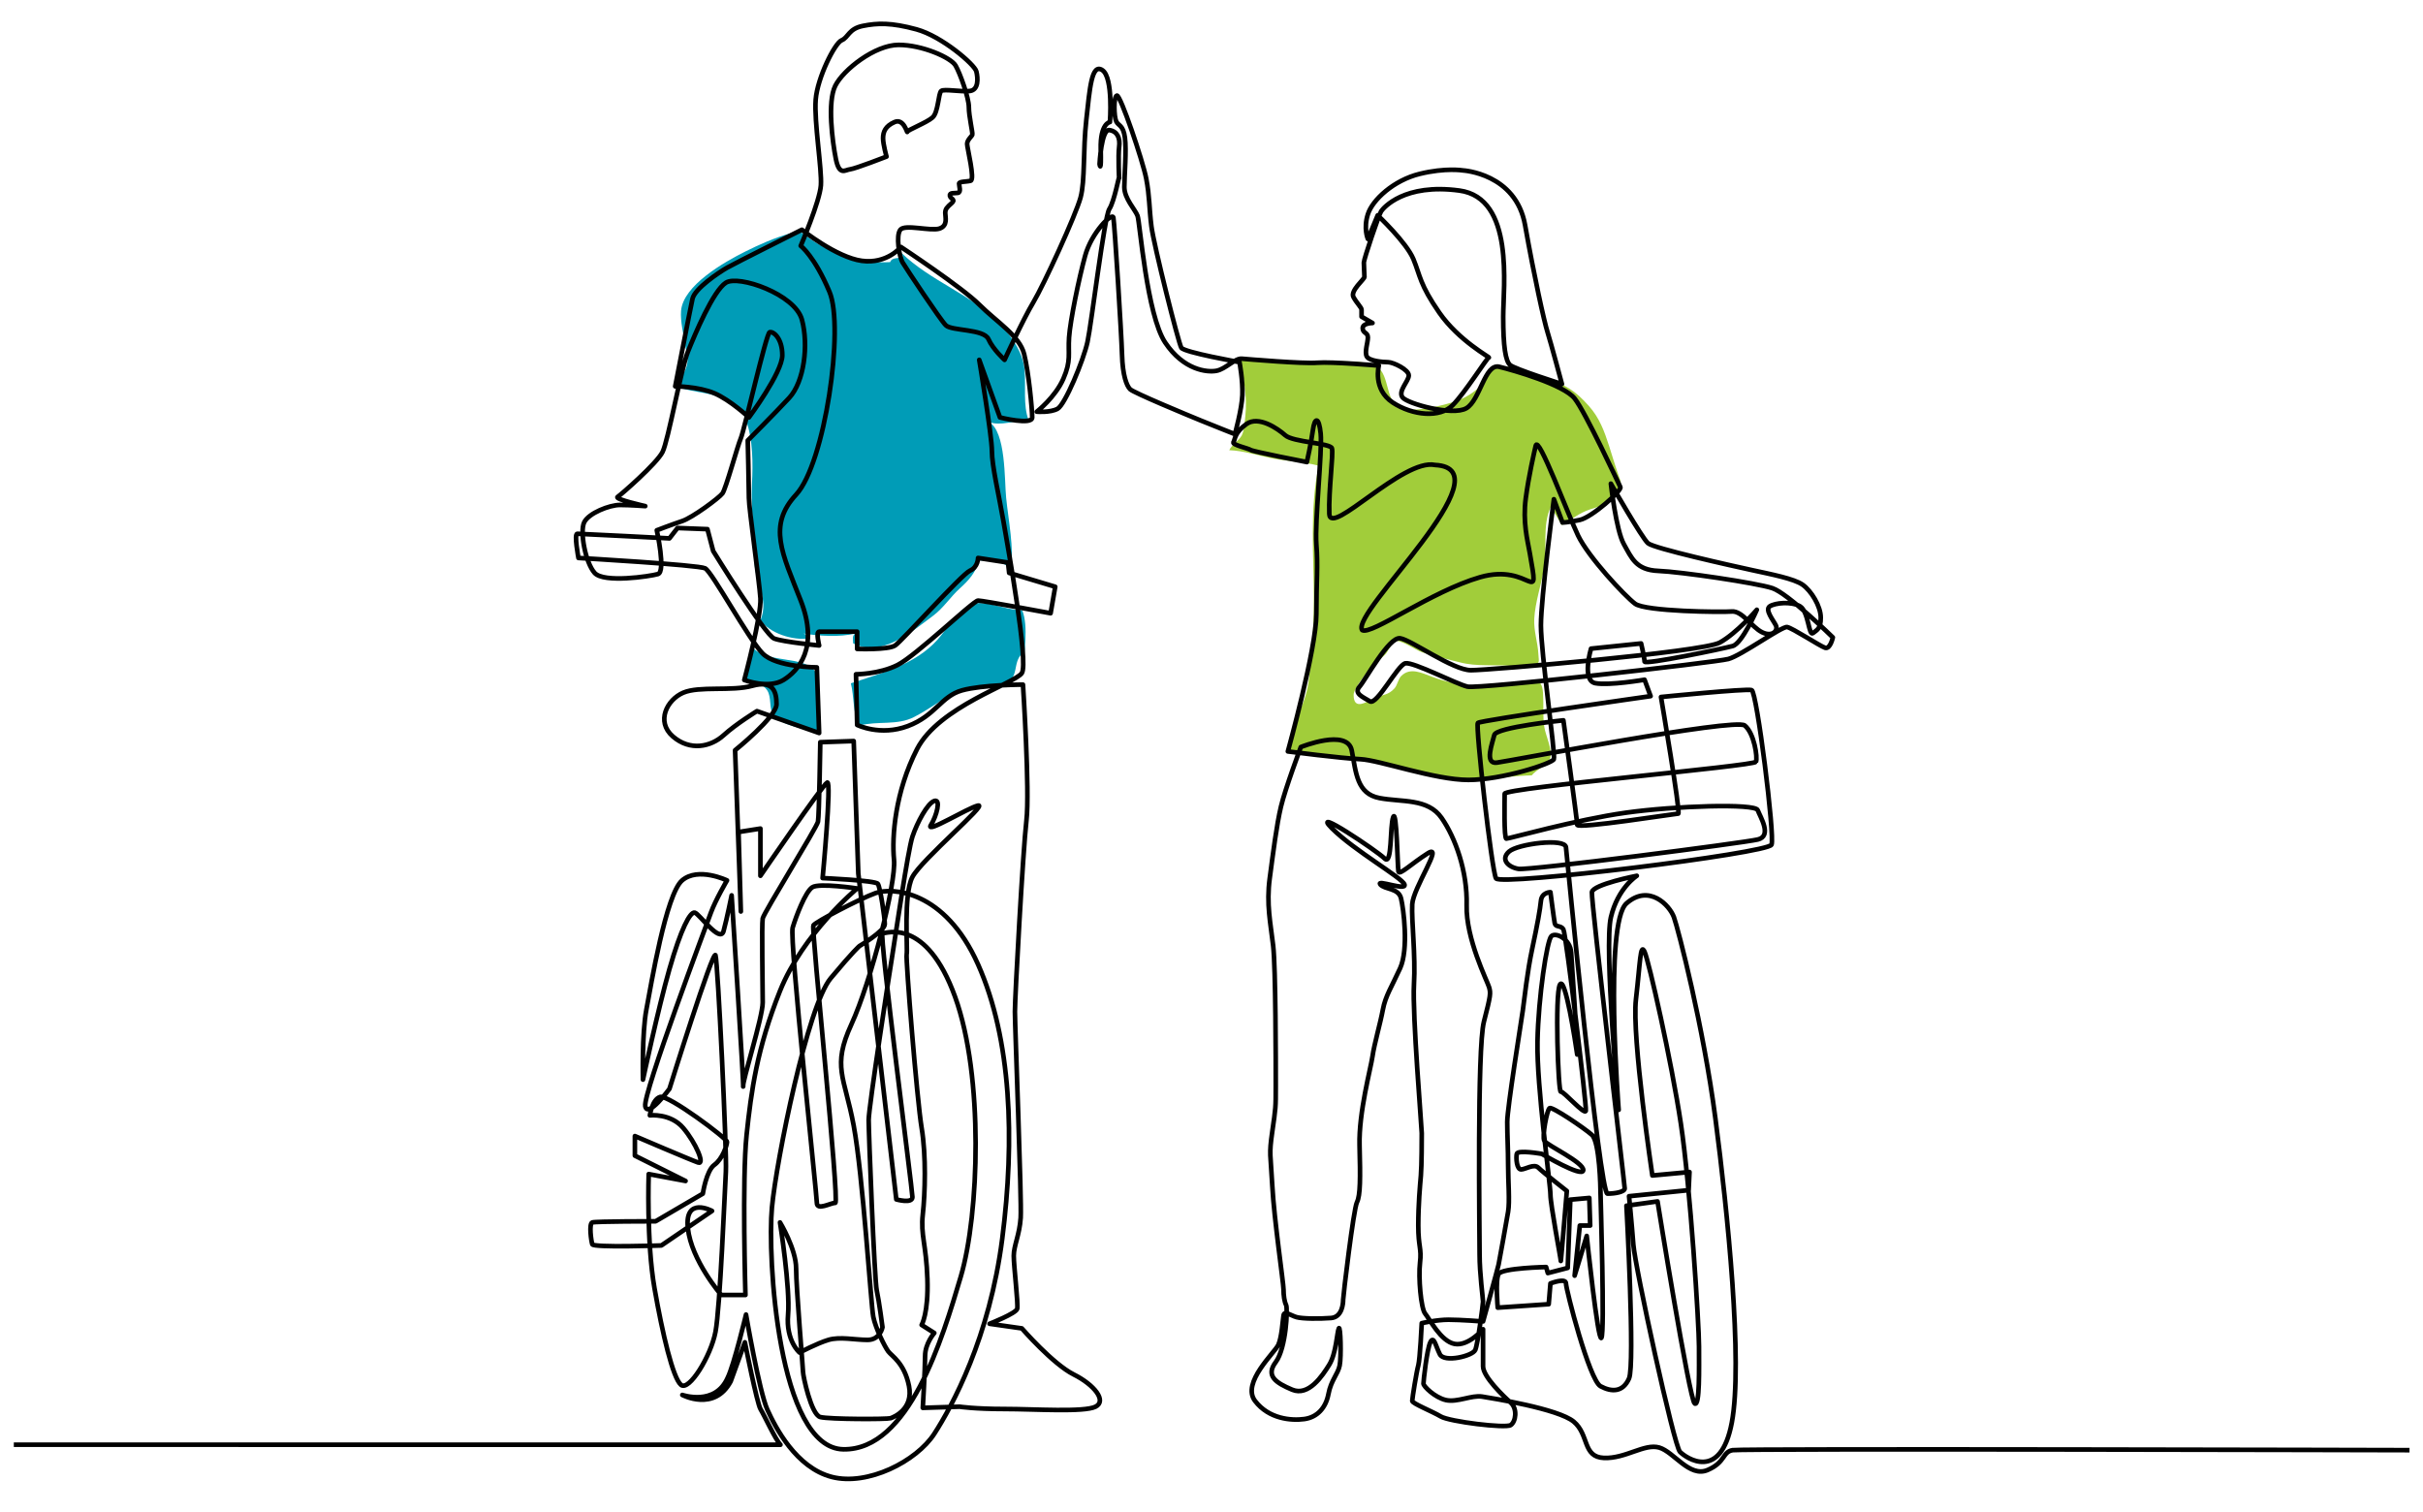
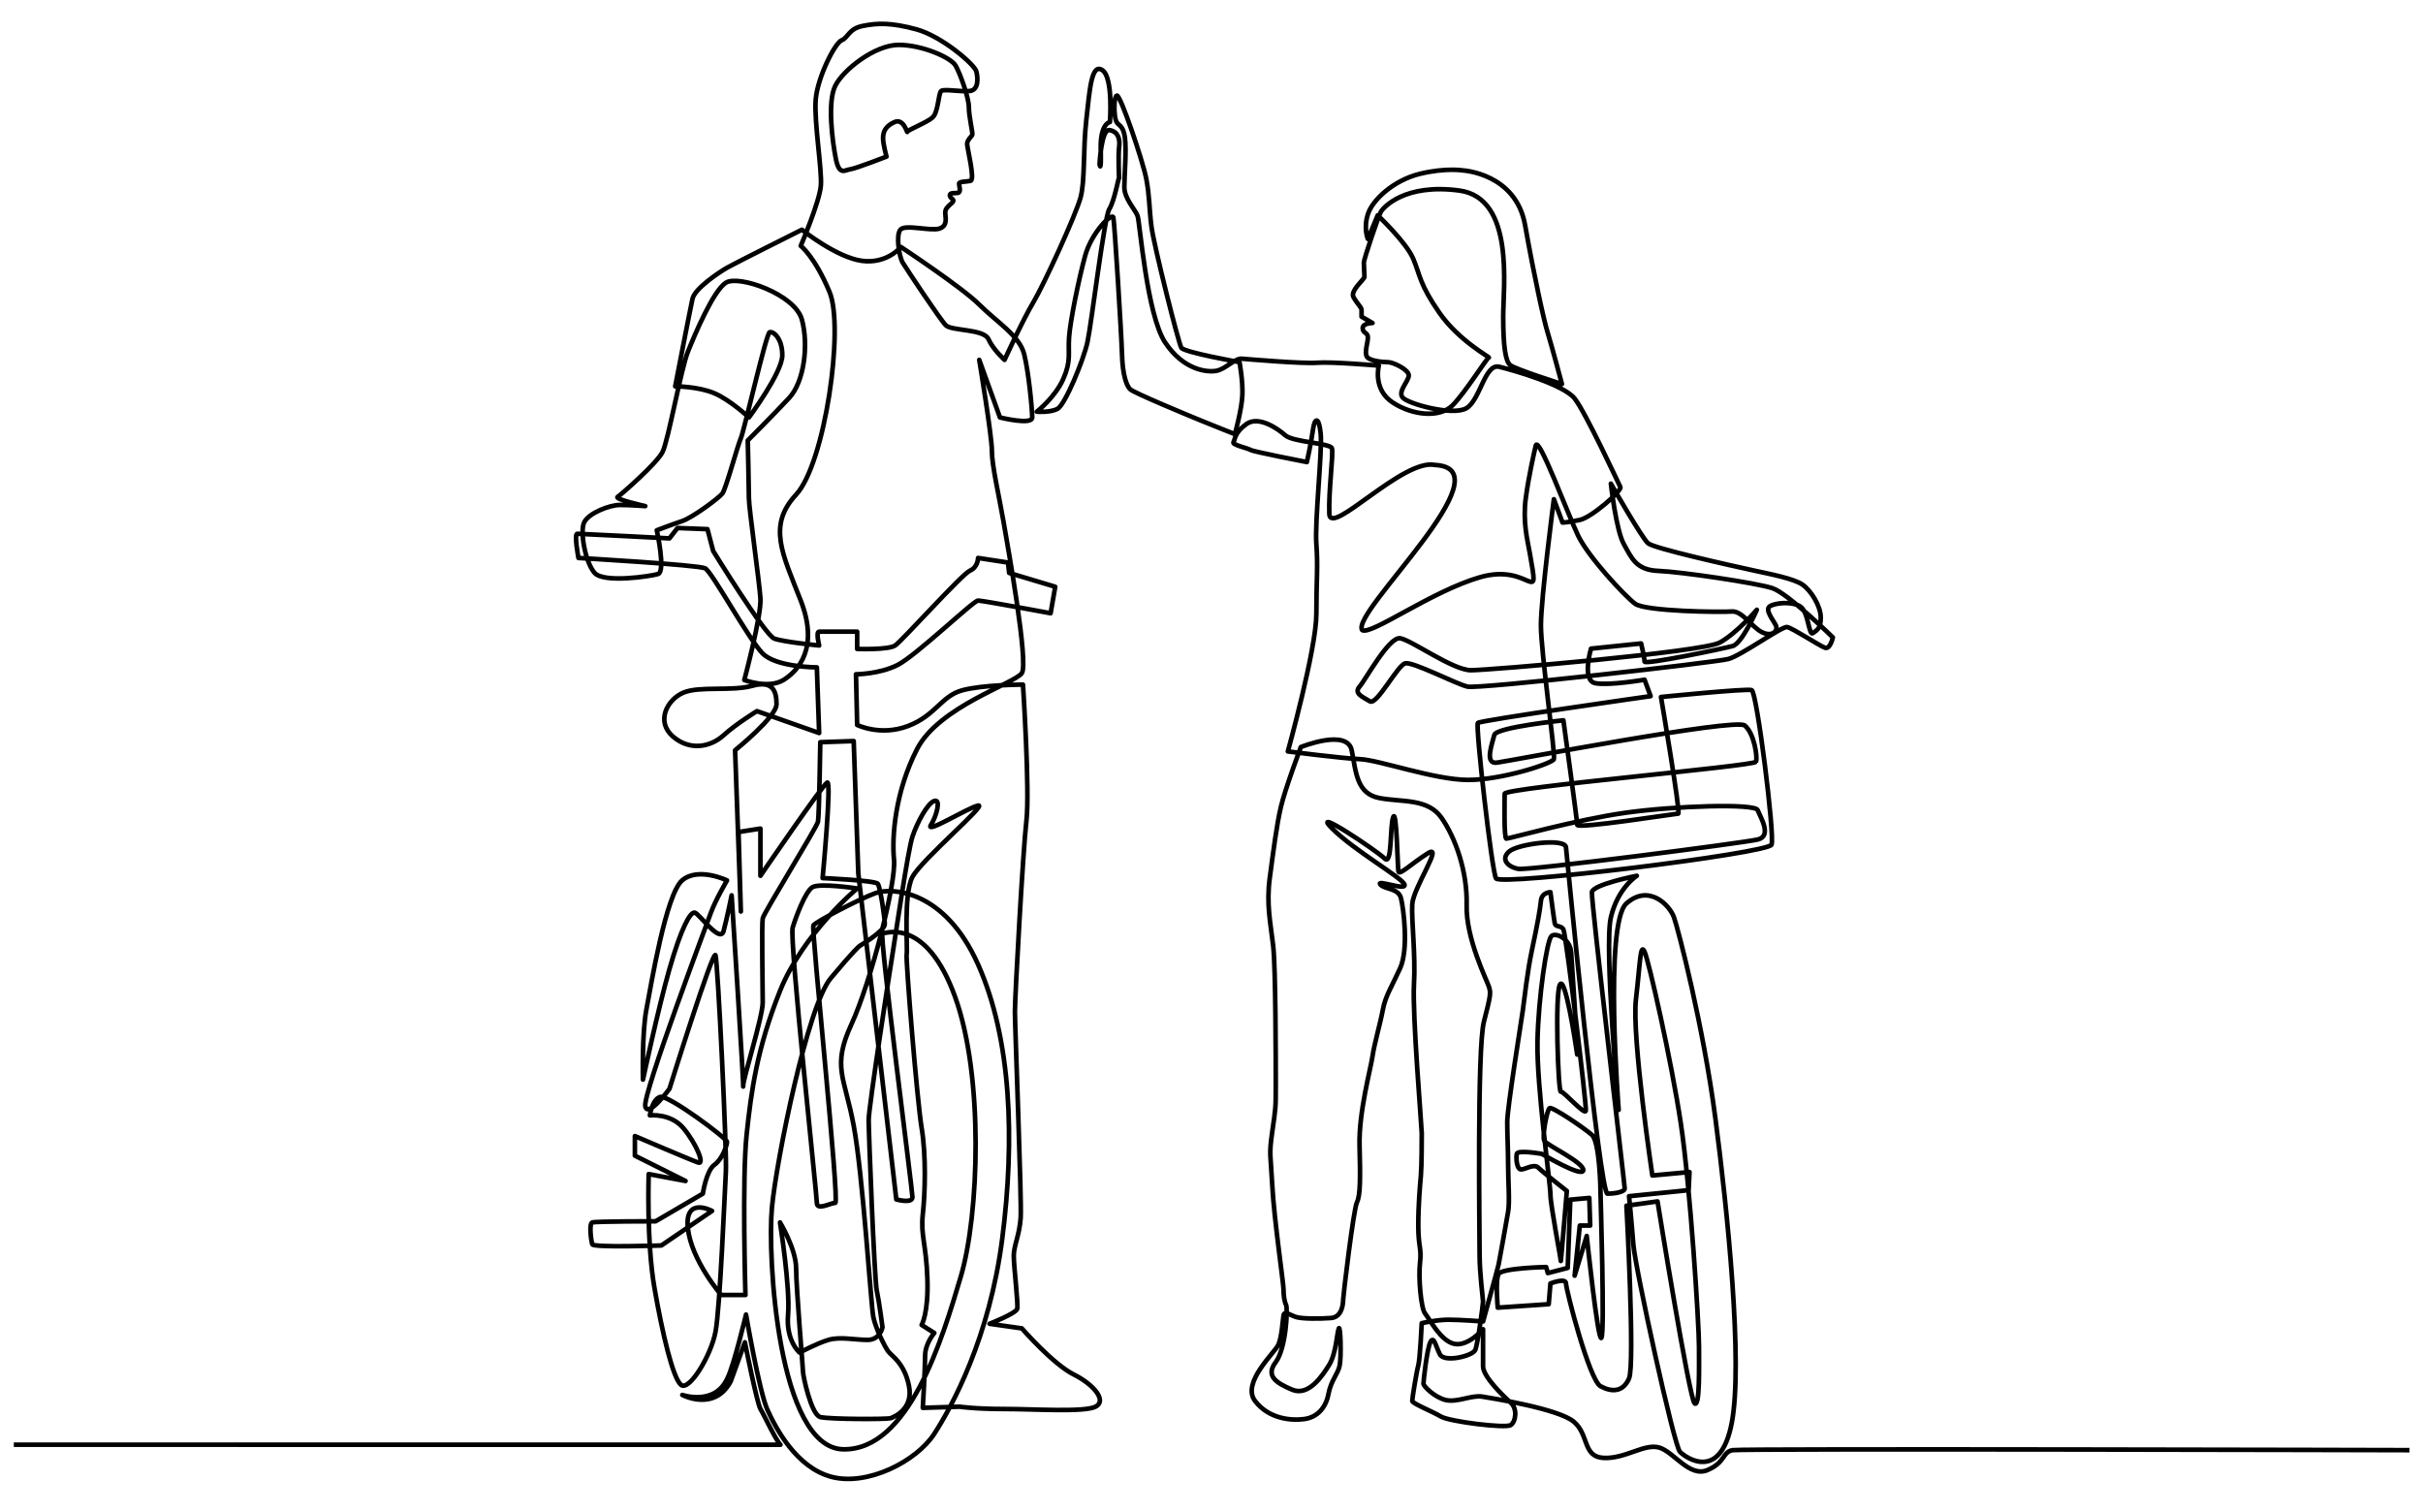
<svg xmlns="http://www.w3.org/2000/svg" version="1.1" x="0px" y="0px" width="612px" height="382px" viewBox="-3.487 -5.442 612 382" enable-background="new -3.487 -5.442 612 382" xml:space="preserve">
  <defs>
</defs>
-   <path fill-rule="evenodd" clip-rule="evenodd" fill="#A1CD3A" d="M309.481,85.044c1.155,4.464,2.099,9.869,1.58,14.545  c-0.151,1.377-0.279,3.774-0.919,4.962c-0.728,1.35-2.441,2.224-3.146,3.712c3.563,0.127,7.216,1.316,10.686,2.031  c3.981,0.82,7.986,0.865,11.904,1.88c-2.329,11.131-1.226,22.572-1.226,34.217c0,6.604-0.539,12.949-1.188,19.254  c-0.426,4.146-1.574,6.653-3.154,10.329c-0.602,1.399-2.785,6.419-1.901,7.873c1.083,1.782,8.967,1.146,11.163,1.473  c3.785,0.565,7.546,1.394,11.317,2.075c4.922,0.888,9.518,2.183,14.479,3.311c8.311,1.892,16.002-0.109,24.323-0.312  c0.898-1.216,4.18-2.838,4.672-4.423c0.622-2-1.192-5.713-1.502-7.794c-0.414-2.775-0.134-5.631-0.314-8.488  c-0.323-5.102-3.122-2.785-7.182-2.218c-6.884,0.96-14.364,0.478-20.798-1.959c-2.764-1.046-5.561-2.459-7.827-0.235  c-0.768,0.753-0.999,2.346-1.715,3.138c-1.655,1.832-2.945,1.489-5.21,2.526c-1.631,0.747-5.18,3.307-5.108-0.962  c0.028-1.633,3.85-6.288,5.042-7.551c0.96-1.02,2.303-1.806,3.153-2.814c0.283-0.336,1.798-3.073,1.865-3.099  c1.733-0.677,5.522,2.238,7.242,2.799c2.983,0.974,6.429,1.715,9.435,2.512c4.488,1.191,8.802,0.497,13.428,0.95  c1.564,0.153,3.079,0.351,4.45-0.007c2.69-0.702,2.152-0.738,2.036-3.1c-0.143-2.864-1.202-5.811-1.031-8.849  c0.234-4.137,1.763-8.634,2.464-12.671c0.867-4.991-0.506-10.924,1.714-15.567c0.893,1.466,1.933,3.103,2.753,4.592  c2.479-1.283,4.203-3.011,7.254-3.987c3.166-1.013,5.608-1.538,6.984-4.789c0.947-2.242,0.872-1.628-0.07-4.318  c-0.787-2.25-1.451-4.558-2.186-6.844c-1.224-3.801-2.438-7.141-5.138-10.163c-3.449-3.863-5.795-5.328-10.891-6.932  c-3.23-1.017-10.973-4.47-13.811-2.508c-1.315,0.909-1.622,3.126-2.683,4.357c-1.37,1.592-3.967,3.139-5.999,3.838  c-3.188,1.097-10.8,3.043-14.064,1.809c-4.503-1.703-2.374-9.58-7.198-11.019c-5.175-1.545-12.292-0.288-17.745-0.621  c-4.881-0.299-10.155-1.233-14.994-0.953" />
-   <path fill-rule="evenodd" clip-rule="evenodd" fill="#009CB7" d="M255.05,164.02c0-4.583,1.341-11.166-0.362-15.362  c-4.787,0.072-10.17-3.286-13.85-0.983c-3.384,2.119-5.011,5.65-7.554,8.479c-5.688,6.328-14.3,8.459-21.859,10.99  c0.836,3.224,0.482,7.768,2.139,10.673c4.706-1.246,9.54,0.049,13.815-2.156c3.426-1.767,6.675-4.115,9.719-5.995  c3.735-2.307,9.155-0.582,13.145-2.272c3.874-1.642,1.899-5.55,4.492-7.78" />
-   <path fill-rule="evenodd" clip-rule="evenodd" fill="#009CB7" d="M186.458,158.042c-0.522,2.659-1.385,5.493-2.178,8.126  c2.225,0.197,4.729,0.807,6.047,2.809c1.049,1.592,0.436,4.583,1.464,6.071c2.043,2.957,8.432,3.438,11.61,5.001  c0.121-2.823-0.449-5.415-0.582-8.164c-0.092-1.9,0.759-5.483-0.07-7.166c-2.56-5.198-13.454-1.916-16.92-7.622" />
-   <path fill-rule="evenodd" clip-rule="evenodd" fill="#009CB7" d="M167.581,92.281c0.538-2.124,2.214-3.806,2.54-6.02  c0.246-1.672-0.355-3.104-0.581-4.669c-0.379-2.62-1.224-5.894-1.007-8.521c0.534-6.449,10.89-12.316,16.283-15.008  c3.446-1.719,7.338-3.452,11.079-4.491c3.032-0.842,2.8-0.45,5.32,1.347c5.344,3.812,13.396,6.27,20.12,5.843  c0.583-1.447,2.15-0.619,3.226-1.519c-0.178-0.307-0.287-0.568-0.438-0.896c-0.115-0.117-0.117-0.115-0.008,0.009  c7.409,7.237,17.894,10.591,24.88,17.949c3.081,3.244,5.894,7.24,6.3,11.657c0.378,4.118-0.429,8.875,1.03,12.767  c-2.96-0.092-7.296,1.535-9.973,0.417c4.263,2.551,3.837,14.581,4.293,19.138c0.554,5.524,2.05,12.876,1.204,18.225  c-1.516-2.414-5.371-2.149-8.071-2.438c-0.734,3.066-2.63,5.108-4.845,7.112c-2.375,2.15-4.1,4.941-6.773,6.922  c-5.019,3.719-13.084,10.811-20.159,6.937c-0.041-1.22-0.279-1.864,0.535-2.485c-3.81,0.986-9.216,0.627-13.088,0.024  c1.143,0.356,0.808,0.531,1.451,1.203c-4.088,0.643-10.126-1.29-12.275-4.665c2.204-5.43-1.536-9.374-1.534-14.781  c0.003-6.462-0.975-12.969-0.647-19.531c0.26-5.2,0.293-11.14-1.555-16.343c-2.358-6.641-10.453-6.141-16.362-7.868" />
  <path fill-rule="evenodd" clip-rule="evenodd" fill="none" stroke="#010101" stroke-width="1.169" stroke-linejoin="round" stroke-miterlimit="10" d="  M605.104,360.826c0,0-168.341-0.436-170.959,0c-2.619,0.436-1.746,3.055-6.327,5.019c-4.581,1.965-8.509-4.583-12.216-5.673  c-3.71-1.09-8.51,2.836-13.963,2.619c-5.451-0.221-3.708-5.893-7.634-9.162c-3.927-3.272-20.508-5.892-23.124-6.329  c-2.617-0.434-6.329,1.529-9.162,0.875c-2.838-0.654-5.671-3.49-5.671-4.145s0.87-8.728,1.743-10.472  c0.872-1.746,1.308,0.871,2.4,3.053c1.09,2.184,8.288,0.438,8.942-1.09c0.655-1.527,1.965-11.562,1.965-12.216  c0-0.656-0.872-6.982-0.872-11.998c0-5.019-0.655-51.922,1.09-58.685c1.745-6.76,1.745-7.197,1.308-8.725  c-0.437-1.528-5.889-12.216-5.67-20.725c0.215-8.509-2.837-17.015-6.328-22.035c-3.49-5.017-10.033-3.926-15.706-5.017  c-5.672-1.09-5.892-6.326-6.981-11.998c-1.089-5.672-12.871-0.872-12.871-0.872s-3.926,10.47-5.016,15.052  c-1.091,4.581-1.965,11.563-2.836,18.106c-0.873,6.544,0.219,11.345,0.871,17.016c0.656,5.672,0.656,29.668,0.656,35.342  c0,5.673,0,5.452-0.875,11.56c-0.872,6.11-0.434,5.456,0,13.745c0.438,8.29,2.836,24.65,2.836,26.178  c0,1.525,0.218,3.055,0.655,3.927c0.437,0.875,0,10.906-2.616,14.399c-2.618,3.488,0,5.234,4.144,6.98  c4.146,1.742,7.635-3.492,9.381-6.328c1.745-2.835,1.962-8.29,2.399-9.163c0.436-0.869,0.655,7.201,0.218,9.384  c-0.438,2.178-2.181,3.707-2.836,7.195c-0.652,3.492-2.835,5.894-6.108,6.329c-3.271,0.436-8.944,0-12.436-4.583  c-3.49-4.58,5.019-12.216,5.891-14.179c0.873-1.965,1.093-6.109,1.309-7.418c0.218-1.309,1.745,0,3.273,0.438  c1.527,0.436,5.892,0.436,8.727,0.219c2.834-0.219,3.054-3.711,3.054-4.583c0-0.873,2.615-22.905,3.49-24.651  c0.873-1.745,0.873-6.106,0.654-14.396c-0.218-8.289,2.835-19.415,3.272-22.47c0.436-3.055,1.965-8.292,2.618-11.78  c0.654-3.49,2.181-5.672,4.362-10.472c2.181-4.799,0.873-15.052,0.218-17.671c-0.654-2.617-4.144-2.18-5.233-3.488  c-1.092-1.312,6.762,1.744,6.106,0c-0.653-1.745-12.655-8.509-18.326-14.181c-5.669-5.672,11.345,5.672,13.31,7.635  c1.962,1.963,1.309-8.29,2.181-10.471c0.873-2.182,1.091,12.653,1.309,13.743c0.218,1.092,3.272-1.963,7.417-4.58  c4.146-2.619-3.708,8.726-3.926,12.87c-0.219,4.145,0.873,12.872,0.436,20.288c-0.436,7.419,1.965,36.214,1.965,37.524  c0,1.307,0,8.069-0.218,10.687c-0.22,2.619-0.655,7.2-0.655,12.653s0.873,5.672,0.436,9.38c-0.436,3.709,0.22,11.565,1.31,12.872  c1.089,1.309,3.926,6.98,7.417,7.635c3.489,0.656,7.199-3.707,7.199-3.707s0,6.762,0,9.38c0,2.617,5.235,7.633,6.981,9.162  c1.744,1.527,1.308,4.8,0,5.671c-1.311,0.871-15.491-0.871-17.672-2.182c-2.182-1.309-7.198-3.271-7.198-3.927  c0-0.654,1.09-7.414,1.527-8.941c0.436-1.529,0.873-10.69,0.873-10.69s3.708-0.875,6.762-0.875c3.055,0,8.727,0.438,8.727,0.438  s3.708-13.306,3.928-14.397c0.218-1.092,1.961-10.69,2.398-13.306c0.436-2.619,0-7.638,0-11.782s-0.22-7.417-0.22-10.907  c0-3.488,3.493-25.088,3.929-28.143c0.436-3.053,1.089-9.597,2.398-15.704c1.31-6.11,1.965-9.817,2.183-11.999  c0.22-2.182,2.398-2.182,2.398-2.182s0.874,6.76,1.09,7.854c0.22,1.09,1.528,0.434,2.183,1.525  c0.653,1.092,5.892,44.504,5.672,45.813c-0.218,1.309-5.672-5.017-6.326-4.8c-0.653,0.219-1.528-24.649-0.218-27.051  c1.308-2.398,3.929,14.617,4.363,17.67c0.436,3.055-1.31-22.25-1.529-25.74c-0.216-3.49-3.925-5.235-5.015-4.146  c-1.093,1.091-3.273,15.27-3.491,26.614c-0.218,11.344,3.271,35.994,3.271,38.613c0,2.618,2.618,16.143,2.618,16.797  c0,0.656,1.527-17.672,1.527-17.672s-6.106-4.797-7.199-5.889c-1.09-1.09-3.272,0.438-4.361,0.438c-1.092,0-1.311-2.836-1.092-3.928  c0.218-1.09,6.328,0,6.328,0s10.253,6.109,10.471,4.145c0.216-1.963-9.165-6.325-9.818-7.417c-0.652-1.09,0.653-7.852,1.309-8.287  c0.654-0.438,8.726,5.016,10.69,6.76c1.963,1.746,2.182,13.526,2.182,14.837c0,1.307,1.091,35.12,0.218,36.429  c-0.874,1.309-3.708-25.742-3.708-25.742l-3.055,10.036l1.31-12.653h2.616l-0.218-6.979l-4.799,0.435l-0.655,17.235l-5.019,1.309  l-0.436-1.527c0,0-11.125,0.219-11.996,1.744c-0.874,1.527-0.22,8.511-0.22,8.511l12.869-0.874l0.438-5.236c0,0,3.926-1.527,3.926,0  s5.892,24.434,8.729,25.961c2.836,1.527,5.671,1.527,7.198-1.963c1.527-3.492-0.655-43.63-0.655-43.63l7.854-1.092  c0,0,8.072,50.175,9.381,51.048c1.31,0.871,1.092-8.943,1.092-14.397c0-5.453-2.183-40.358-4.582-56.283  c-2.399-15.927-8.072-41.013-9.163-43.413c-1.089-2.4-1.089,2.617-2.181,11.997c-1.092,9.381,4.144,44.503,4.144,44.503l9.382-0.871  l-0.218,4.58l-15.053,1.527c0,0,0.653,6.544,1.09,12.216c0.438,5.673,10.253,50.83,11.781,52.355  c1.525,1.529,10.253,7.638,13.09-7.414c2.836-15.053-1.091-53.445-4.145-76.791c-3.057-23.342-9.381-47.775-10.474-50.828  c-1.091-3.055-6.326-8.508-11.998-3.492c-5.672,5.02-1.962,52.141-1.962,52.141s-3.71-41.231-1.965-48.648  c1.745-7.418,6.545-10.472,6.545-10.472s-11.126,2.183-11.343,4.146c-0.22,1.963,8.289,73.952,8.289,74.825s-2.4,1.311-4.363,1.311  s-10.253-85.08-10.473-87.48c-0.218-2.398-12.215-0.873-14.396,1.092c-2.183,1.961-0.218,3.926,2.399,4.363  c2.617,0.434,56.721-6.547,60.429-7.418s0.653-5.672,0-7.417c-0.655-1.746-20.944-1.092-33.379,0.654  c-12.434,1.745-29.449,6.544-30.104,6.544c-0.653,0-0.436-9.817-0.436-11.344c0-1.526,63.046-6.979,63.481-8.072  c0.438-1.09-0.436-7.198-2.837-9.163c-2.398-1.963-59.336,8.944-62.607,9.38c-3.272,0.438-1.092-5.017-0.654-6.98  c0.436-1.963,17.451-3.708,17.451-3.708s3.491,25.306,3.491,26.396c0,1.092,24.868-2.834,25.524-2.834  c0.653,0-4.362-29.452-4.362-29.452s21.594-2.181,22.904-1.745c1.31,0.437,5.891,36.87,5.016,39.049  c-0.87,2.182-68.499,10.472-69.589,8.508c-1.091-1.965-5.236-38.614-4.581-39.269c0.654-0.653,43.63-6.762,43.63-6.762l-1.527-4.145  c0,0-8.944,1.528-12.434,0.874c-3.49-0.655-1.092-8.726-1.092-8.726l12.654-1.31c0,0,0.871,3.708,0.871,4.581  c0,0.874,19.852-3.271,22.253-3.925c2.398-0.656,6.108-9.163,6.108-9.163s-5.019,5.89-9.38,8.29c-4.363,2.4-58.249,6.98-62.829,6.98  c-4.582,0-15.053-7.635-17.889-8.072c-2.835-0.436-8.726,10.471-10.253,12.217c-1.529,1.746,0.874,2.618,2.619,3.708  c1.743,1.091,6.979-9.161,8.942-9.598c1.964-0.437,12.872,5.236,15.705,5.89c2.84,0.655,62.613-6.107,65.884-6.98  c3.272-0.874,13.525-8.291,14.835-8.072c1.31,0.218,8.289,4.8,9.598,5.235c1.31,0.437,1.964-2.618,1.964-2.618  s-11.344-11.126-15.271-12.435c-3.926-1.309-23.124-4.145-28.797-4.361c-5.671-0.219-6.763-3.273-8.725-6.765  c-1.964-3.489-3.273-15.271-3.273-15.271s7.854,13.745,9.381,15.054c1.527,1.308,21.162,5.671,26.179,6.763  c5.016,1.089,10.688,2.181,12.87,3.708c2.181,1.528,4.581,5.454,4.581,8.291c0,2.835-0.871,3.053-1.963,3.926  c-1.09,0.873-1.09-5.454-3.271-6.763c-2.183-1.309-6.327-0.872-7.638,0c-1.31,0.873,0.873,3.49,1.528,4.798  c0.654,1.31-0.873,3.055-3.491,1.746c-2.617-1.308-5.018-5.454-7.634-5.235c-2.619,0.217-21.817,0-24.434-1.964  c-2.618-1.963-11.782-11.779-14.398-17.233c-2.618-5.454-10.035-25.522-10.689-22.687c-0.434,1.877-1.771,7.656-2.519,13.278  c-0.796,5.989,0.438,10.588,1.019,13.857c2.551,14.376,0.429,2.352-12.544,6.083c-12.223,3.516-27.539,14.738-29.789,13.37  c-3.054-4.363,37.065-40.793,18.407-41.711c-8.073-1.745-26.493,18.247-26.712,12.355c-0.219-5.89,1.09-15.27,0.652-16.58  c-0.434-1.308-9.815-1.527-11.778-3.271c-1.965-1.746-6.764-5.019-9.817-2.836c-3.053,2.181-2.836,3.926-3.271,4.58  c-0.437,0.654,3.708,1.527,4.361,1.964c0.655,0.437,14.181,3.054,14.181,3.054s1.09-4.8,1.525-8.071  c0.438-3.273,1.527-3.493,1.965,0.871c0.436,4.364-1.527,22.252-1.092,27.923c0.438,5.673,0,8.946,0,17.672  c0,8.726-7.198,34.686-7.198,34.686s13.526,1.744,18.325,1.962s18.76,5.235,27.268,5.235c8.509,0,21.161-4.144,21.599-5.235  c0.436-1.089-3.272-27.05-3.272-33.813c0-6.762,3.272-31.849,3.272-31.849l2.181,5.89c0,0,1.309,0,4.364-0.655  c3.054-0.655,10.688-7.417,10.25-8.289c-0.434-0.874-8.797-18.906-11.56-22.397c-2.763-3.49-15.417-7.125-19.052-8  c-3.639-0.871-4.801,8.435-8.29,10.471c-3.49,2.036-14.979-1.163-16.142-2.762c-1.166-1.601,1.597-4.07,1.597-5.527  c0-1.455-3.926-3.345-5.235-3.345c-1.308,0-4.797-0.291-5.38-1.454c-0.583-1.164,0.291-3.49,0.291-4.798  c0-1.31-1.308-1.02-1.308-2.329c0-1.309,2.471-1.309,2.471-1.309l-2.764-1.601c0,0,0-1.164,0-1.744c0-0.583-1.163-1.6-2.038-3.201  c-0.872-1.6,2.765-4.507,2.765-5.089c0-0.583-0.144-2.763-0.144-3.636c0-0.873,3.78-12.072,4.361-12.943  c0.583-0.875,5.817-7.127,19.778-5.236c13.963,1.89,11.056,24.288,11.056,31.849c0,7.564,0.58,11.199,1.745,12.218  c1.162,1.018,13.089,4.798,13.089,4.798s-2.765-10.327-3.635-13.088c-0.875-2.763-3.348-13.961-5.674-27.052  c-2.327-13.088-15.709-13.816-15.709-13.816s-4.362-0.726-10.907,0.874c-6.542,1.599-11.924,6.544-13.087,10.18  c-1.164,3.637,0,6.254,0,6.254l2.473-5.964c0,0,7.271,6.836,9.017,11.054c1.743,4.218,1.598,6.398,6.544,13.525  c4.944,7.126,12.943,11.344,12.51,11.344c-0.438,0-5.965,8.871-9.164,12.071c-3.199,3.2-10.035,2.617-15.126-0.727  c-5.09-3.346-3.49-9.309-3.49-9.309s-11.924-1.018-15.561-0.726s-17.307-0.875-19.054-1.019c-1.744-0.145-4.071,2.618-6.396,3.053  c-2.329,0.437-8.291-0.144-12.944-7.125c-4.655-6.981-6.399-30.396-6.981-31.996c-0.582-1.601-3.345-4.363-3.345-7.271  c0-2.91,0.582-9.308,0.145-12.509c-0.436-3.198-1.599-2.908-2.181-4.072c-0.581-1.162-0.727-6.253,0.146-6.542  c0.872-0.293,6.544,16.434,7.417,20.942c0.874,4.509,0.728,7.416,1.31,12.071c0.581,4.655,6.835,29.521,7.562,30.687  c0.729,1.163,14.69,3.635,14.69,3.635s0.87,4.655,0.727,8.29c-0.147,3.636-1.892,9.89-1.892,9.89s-5.527-2.183-8.725-3.491  c-3.201-1.308-16.873-6.98-17.743-7.854c-0.874-0.874-1.891-3.491-2.037-8.726c-0.146-5.236-1.891-33.158-2.181-34.612  c-0.292-1.455-5.528,3.78-7.127,9.597c-1.6,5.818-3.78,16.434-4.072,20.654c-0.29,4.216,0.583,5.815-1.454,10.47  c-2.035,4.653-6.69,8.29-6.69,8.29s3.344,0.292,5.236-0.727c1.89-1.019,6.543-12.218,7.562-16.871  c1.017-4.654,4.217-31.559,5.524-33.596c1.31-2.035,2.474-8.725,2.474-7.852c0,0.871-0.291-5.673,0-7.854  c0.29-2.183-0.437-3.928-2.474-4.218c-2.034-0.292-2.472,8.579-2.472,8.579s0.438,2.764,0.293-3.78  c-0.147-6.544,2.325-6.835,2.325-6.835s0.874-11.199-1.89-13.089c-2.764-1.891-3.2,4.653-4.072,12.507  c-0.875,7.854-0.292,15.271-1.454,19.633c-1.164,4.363-9.308,22.105-11.927,26.47c-2.619,4.363-7.27,14.544-7.27,14.544  s-2.91-2.62-4.073-5.237c-1.163-2.618-9.308-2.035-10.763-3.49c-1.454-1.454-10.035-14.399-10.907-15.852  c-0.873-1.456-1.745-6.836-0.582-8.29c1.163-1.456,7.708,0.436,9.89-0.29c2.182-0.728,1.455-2.909,1.455-3.929  c0-1.017,0.437-1.453,1.6-2.473c1.164-1.017-0.291-1.017-0.436-1.889s1.164-0.581,2.036-0.728c0.874-0.145,0.291-1.743,0.291-2.326  c0-0.583,1.745-0.438,2.909-0.727c1.163-0.291-0.874-8.292-0.874-9.309s1.163-1.89,1.309-2.326c0.146-0.437-0.873-4.655-0.873-6.981  s-2.182-8.436-3.345-10.471c-1.164-2.036-8.435-5.236-14.397-5.236c-5.964,0-13.962,6.255-15.997,10.327  c-2.037,4.071-0.729,14.108,0.145,18.47c0.872,4.362,2.327,2.761,3.635,2.62c1.31-0.146,9.163-3.201,9.163-3.201  s-0.873-3.053-0.873-4.655c0-1.598,0.581-3.054,2.909-4.072c2.327-1.018,3.2,2.909,3.2,2.474c0-0.437,4.944-2.328,6.398-3.636  c1.455-1.309,1.455-6.109,2.181-6.69c0.729-0.583,5.092,0.291,7.272,0c2.181-0.292,2.036-3.201,1.6-4.946  c-0.437-1.744-8.726-8.871-15.125-10.616c-6.398-1.746-9.889-1.599-13.526-0.872c-3.636,0.726-3.636,2.909-5.38,3.635  c-1.745,0.727-6.109,9.452-6.545,14.979c-0.437,5.526,1.6,17.6,1.309,21.669c-0.291,4.072-5.09,15.272-5.09,15.272  s3.489,2.618,7.271,11.634c3.782,9.017-1.163,43.339-8.436,51.194c-7.271,7.852-3.489,14.833,1.165,26.759  c4.654,11.925-0.582,17.742-4.364,20.069c-3.781,2.328-9.889,0-9.889,0s4.364-16.289,4.072-20.652  c-0.292-4.362-2.908-22.687-2.908-25.305c0-2.617-0.291-14.542-0.291-14.542s6.69-6.69,10.473-10.763  c3.78-4.073,4.942-13.38,3.199-19.778c-1.747-6.4-15.998-11.345-19.199-9.308c-3.199,2.035-7.852,13.088-9.598,17.452  c-1.746,4.363-4.945,22.397-6.398,25.304c-1.454,2.91-10.472,10.765-11.345,11.345c-0.872,0.583,6.981,2.327,6.981,2.327  s-3.782-0.291-6.399-0.291s-7.853,2.036-9.018,4.362c-1.162,2.328,0.292,10.181,2.62,12.799c2.326,2.617,13.962,0.874,15.997,0.292  c2.037-0.582-0.29-11.053-0.29-11.053s3.78-1.455,6.399-2.327c2.618-0.873,9.307-5.818,10.18-6.981  c0.872-1.163,3.781-11.926,4.654-13.961c0.873-2.035,6.4-26.469,7.271-26.76c0.874-0.291,3.201,1.454,3.201,5.816  c0,4.363-8.436,15.708-8.436,15.708s-4.654-4.365-8.726-6.11c-4.072-1.744-9.89-1.744-9.89-1.744s3.781-19.488,4.364-22.106  c0.582-2.618,6.689-6.689,8.725-7.854c2.037-1.163,18.908-9.598,18.908-9.598s8.725,6.979,15.124,7.853  c6.4,0.872,9.89-3.491,9.89-3.491s15.417,10.183,19.779,14.544c4.364,4.363,10.181,7.854,11.344,12.507  c1.163,4.654,2.037,13.962,2.037,15.999c0,2.035-8.145,0-8.145,0l-5.236-14.543c0,0,3.2,19.196,3.2,22.978  c0,3.781,1.745,11.054,2.909,17.743c1.163,6.689,6.398,35.777,4.655,38.395c-1.746,2.618-20.944,8.435-26.47,19.197  c-5.528,10.762-6.399,22.104-5.818,27.922c0.582,5.818-5.817,30.832-10.763,41.596c-4.944,10.76-1.744,13.087,0.582,25.595  c2.327,12.509,4.364,45.377,4.946,48.284c0.581,2.908,2.908,7.563,3.782,8.728c0.872,1.163,4.071,2.909,5.235,8.726  c1.163,5.817-3.782,7.854-4.654,8.145c-0.873,0.29-15.417,0.29-17.743-0.291c-2.327-0.582-4.363-10.471-4.363-11.345  c0-0.873-1.746-21.233-1.746-26.179c0-4.943-4.072-11.634-4.072-11.634s2.618,16.579,2.037,23.269c-0.581,6.692,2.908,9.6,2.908,9.6  s4.364-2.326,7.273-3.199c2.908-0.874,6.689,0,9.889,0c3.199,0,3.78-3.198,3.78-3.198s-0.873-6.691-1.454-9.311  c-0.582-2.617-2.036-39.847-2.036-43.047s5.526-38.977,6.108-42.467c0.581-3.49,3.782-25.597,4.945-29.088  c1.164-3.488,3.78-8.434,5.526-9.016c1.745-0.582,0.582,3.78-0.873,6.109c-1.455,2.327,9.309-4.364,11.926-4.946  c2.618-0.581-14.253,13.67-16.579,18.035c-2.328,4.363-1.163,18.325-1.455,19.489c-0.292,1.161,2.618,36.939,3.781,43.92  c1.164,6.981,0.873,16.581,0.292,21.814c-0.582,5.236,0.872,7.562,1.162,16.289c0.292,8.727-1.454,11.637-1.454,11.637l3.2,2.034  c0,0-2.327,2.618-2.327,5.817c0,3.198-0.581,13.089-0.581,13.089l9.307-0.292c0,0,3.78,0.583,11.345,0.583  c7.562,0,20.068,0.873,22.978-0.583c2.908-1.454-0.292-5.525-5.527-8.145c-5.235-2.617-13.087-11.635-13.087-11.635l-8.146-1.162  c0,0,6.69-2.617,6.98-3.782c0.291-1.162-0.871-10.762-0.871-13.379c0-2.618,1.454-5.235,1.745-9.601  c0.292-4.361-1.454-48.28-1.454-52.063c0-3.782,2.034-40.722,2.909-48.284c0.873-7.563-0.875-34.322-0.875-34.322  s-10.179,0-15.414,1.454c-5.237,1.454-6.69,6.4-13.67,9.017c-6.981,2.619-12.799-0.291-12.799-0.291l-0.292-12.798  c0,0,5.817,0,10.472-2.326c4.654-2.327,19.197-16.289,20.361-16.289c1.164,0,18.325,3.199,18.325,3.199l1.165-6.689l-11.637-3.491  l-0.291-2.618l-7.562-1.162c0,0,0,2.325-2.036,3.2c-2.036,0.872-17.162,17.742-18.907,18.906c-1.744,1.163-9.598,0.872-9.598,0.872  v-4.363c0,0-8.727,0-9.599,0c-0.873,0,0,3.491,0,3.491s-9.018-0.874-11.344-1.747c-2.327-0.872-15.417-22.105-15.417-22.105  l-1.454-5.527l-7.563-0.292l-2.036,2.619c0,0-22.396-1.165-23.268-1.165c-0.873,0,0.29,6.11,0.29,6.11s30.25,1.745,31.996,2.617  c1.745,0.873,11.053,18.034,14.542,21.525c3.491,3.491,13.671,3.491,13.671,3.491l0.582,16.579l-15.708-5.527  c0,0-5.236,3.2-8.435,6.108c-3.2,2.909-8.436,4.074-12.798,0.292c-4.363-3.782-1.455-9.308,2.617-11.054  c4.072-1.745,12.217-0.292,17.453-1.745c5.236-1.455,6.108,1.454,6.108,4.654S182.18,184.05,182.18,184.05l1.454,40.722  l-0.581-20.069l5.525-0.873v11.927c0,0,15.707-22.979,16.871-23.561c1.164-0.581-1.164,24.142-1.164,24.142  s13.38,0.583,13.962,1.454c0.582,0.873,1.745,8.437,1.745,10.181c0,1.746-6.399,5.525-6.399,5.525s-1.455,1.165-7.271,8.145  c-5.817,6.982-13.671,45.667-14.834,57.885c-1.163,12.216,1.455,60.792,18.034,61.082c16.58,0.291,25.015-27.924,29.668-43.632  c4.654-15.706,5.819-50.611-1.454-70.681c-7.271-20.068-17.452-15.997-18.325-15.997c-0.873,0,7.563,64.863,7.563,66.608  c0,1.746-4.073,0.584-4.073,0.584l-9.599-82.317l-1.164-33.45l-8.435,0.292c0,0-0.291,18.614-0.583,20.069  c-0.29,1.454-13.67,22.978-13.961,24.434c-0.29,1.453,0,17.452,0,21.232c0,3.779-5.234,20.07-4.944,21.233  c0.291,1.164-2.909-48.284-2.909-48.284s-1.165,5.818-2.036,9.018c-0.874,3.198-6.109-4.363-7.271-4.655  c-1.165-0.291-3.491,4.073-6.4,14.254c-2.908,10.18-6.689,27.922-6.689,27.922s-0.291-11.635,0.873-17.742  c1.163-6.106,4.945-29.086,9.018-32.576c4.072-3.492,11.342,0,11.342,0s-2.908,4.944-4.071,8.143  c-1.163,3.2-17.161,45.667-16.58,48.866c0.581,3.2,6.108-4.363,6.108-4.363s11.053-35.483,11.635-33.739  c0.582,1.744,2.908,49.736,2.617,54.683c-0.29,4.944-1.454,34.324-2.617,40.43c-1.164,6.109-6.69,15.125-8.727,13.381  c-2.036-1.746-4.653-12.798-6.689-24.434c-2.036-11.635-1.455-28.795-1.455-28.795l9.309,1.744l-12.799-6.397v-4.944  c0,0,14.252,6.107,15.998,6.688c1.745,0.583-0.582-4.944-3.782-8.726c-3.199-3.781-8.434-3.2-8.434-3.2s0.581-4.071,2.617-4.653  c2.036-0.581,16.87,10.471,16.87,11.344s-1.163,4.362-3.199,5.818c-2.036,1.453-2.909,7.272-2.909,7.272l-11.925,6.979  c0,0-15.125,0-15.998,0.29c-0.873,0.291-0.29,4.654,0,5.525c0.29,0.875,17.452,0.292,17.452,0.292l12.798-8.723  c0,0-6.98-3.785-6.108,4.359c0.873,8.145,8.435,16.872,8.435,16.872h6.108c0,0-0.872-29.38,0.292-40.433  c1.163-11.052,2.617-21.815,8.435-36.358c5.818-14.543,19.489-25.886,19.489-25.886s-9.599-1.455-11.344-0.292  c-1.744,1.163-4.073,7.271-4.944,10.181c-0.872,2.91,6.108,67.483,6.108,69.518c0,2.039,3.49,0,4.655,0  c1.163,0-6.109-69.227-5.527-70.1c0.582-0.871,11.634-6.689,15.706-8.145c4.073-1.454,17.452-0.871,25.888,18.033  c8.437,18.908,9.308,44.213,6.108,69.227c-3.199,25.017-12.652,42.323-17.161,49.303c-4.508,6.98-16.87,13.236-25.887,10.907  c-9.018-2.325-14.252-12.507-16.289-17.015c-2.037-4.51-5.382-23.998-5.382-23.998s-3.053,12.8-4.653,15.998  c-3.177,7.178-11.44,4.304-11.44,4.304s8.083,4.311,12.215-3.413l3.592-9.88c0,0,3.054,15.449,3.952,16.886s3.772,7.723,5.029,8.98  H0" />
</svg>